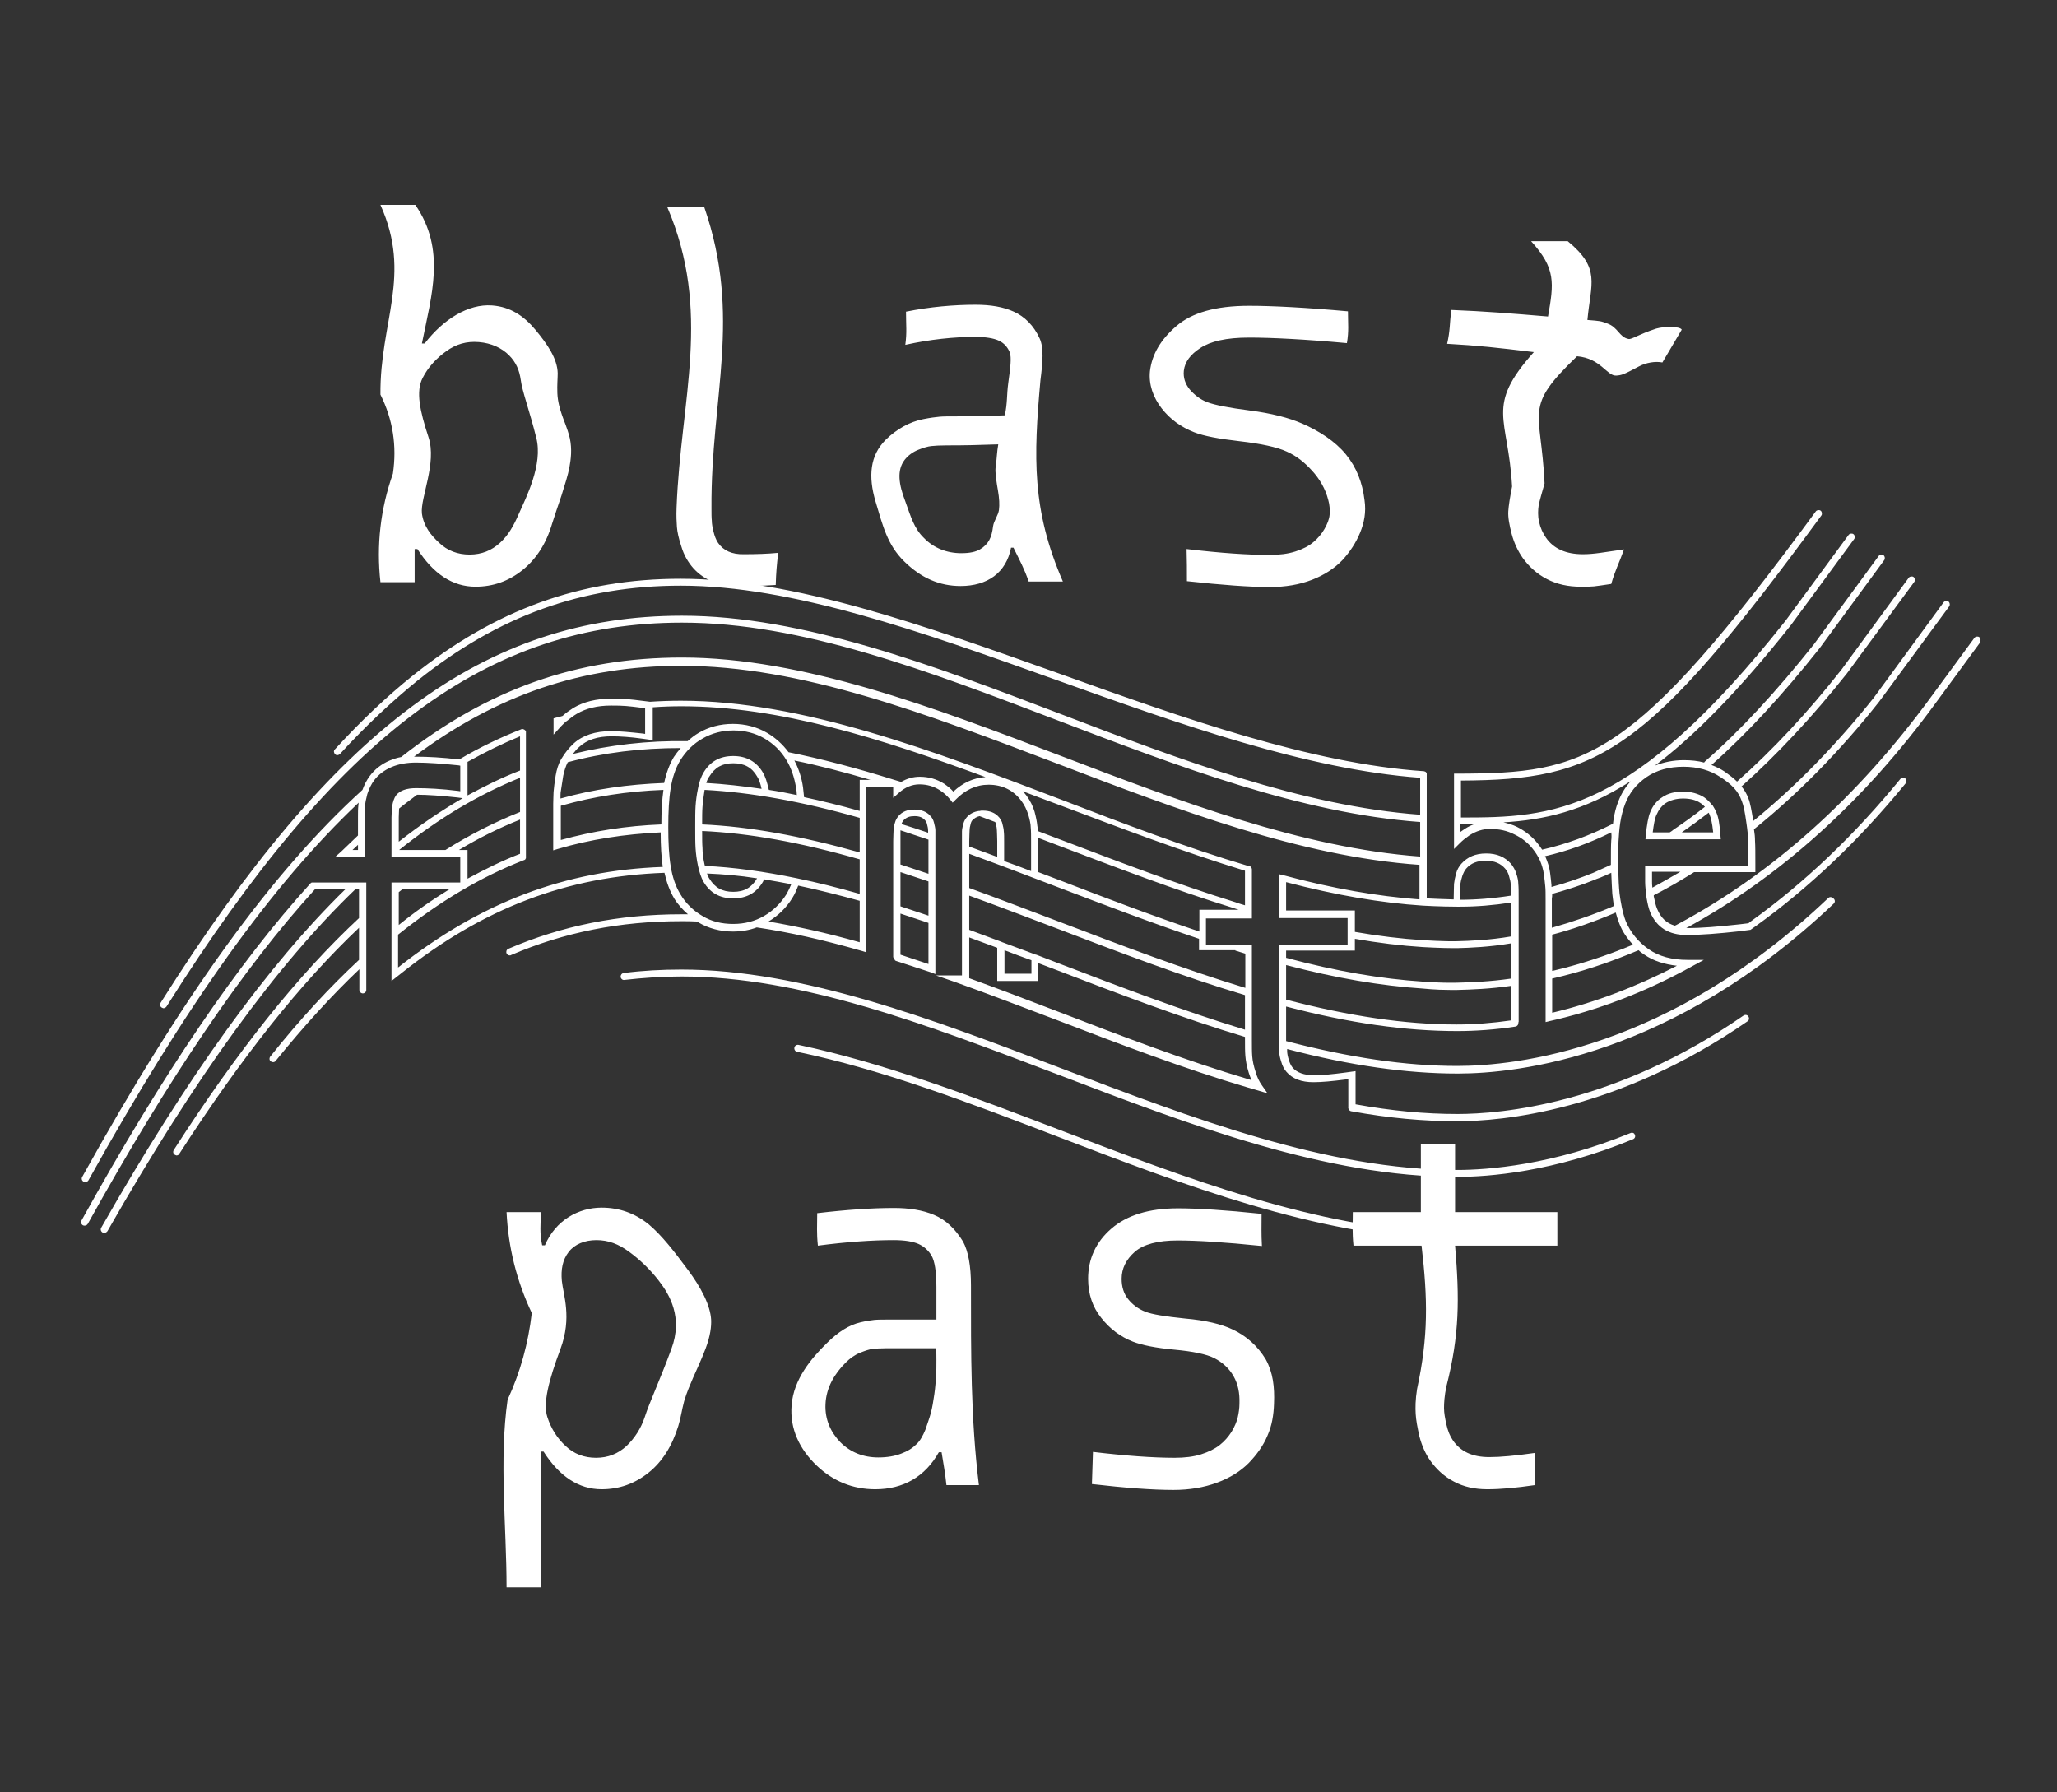
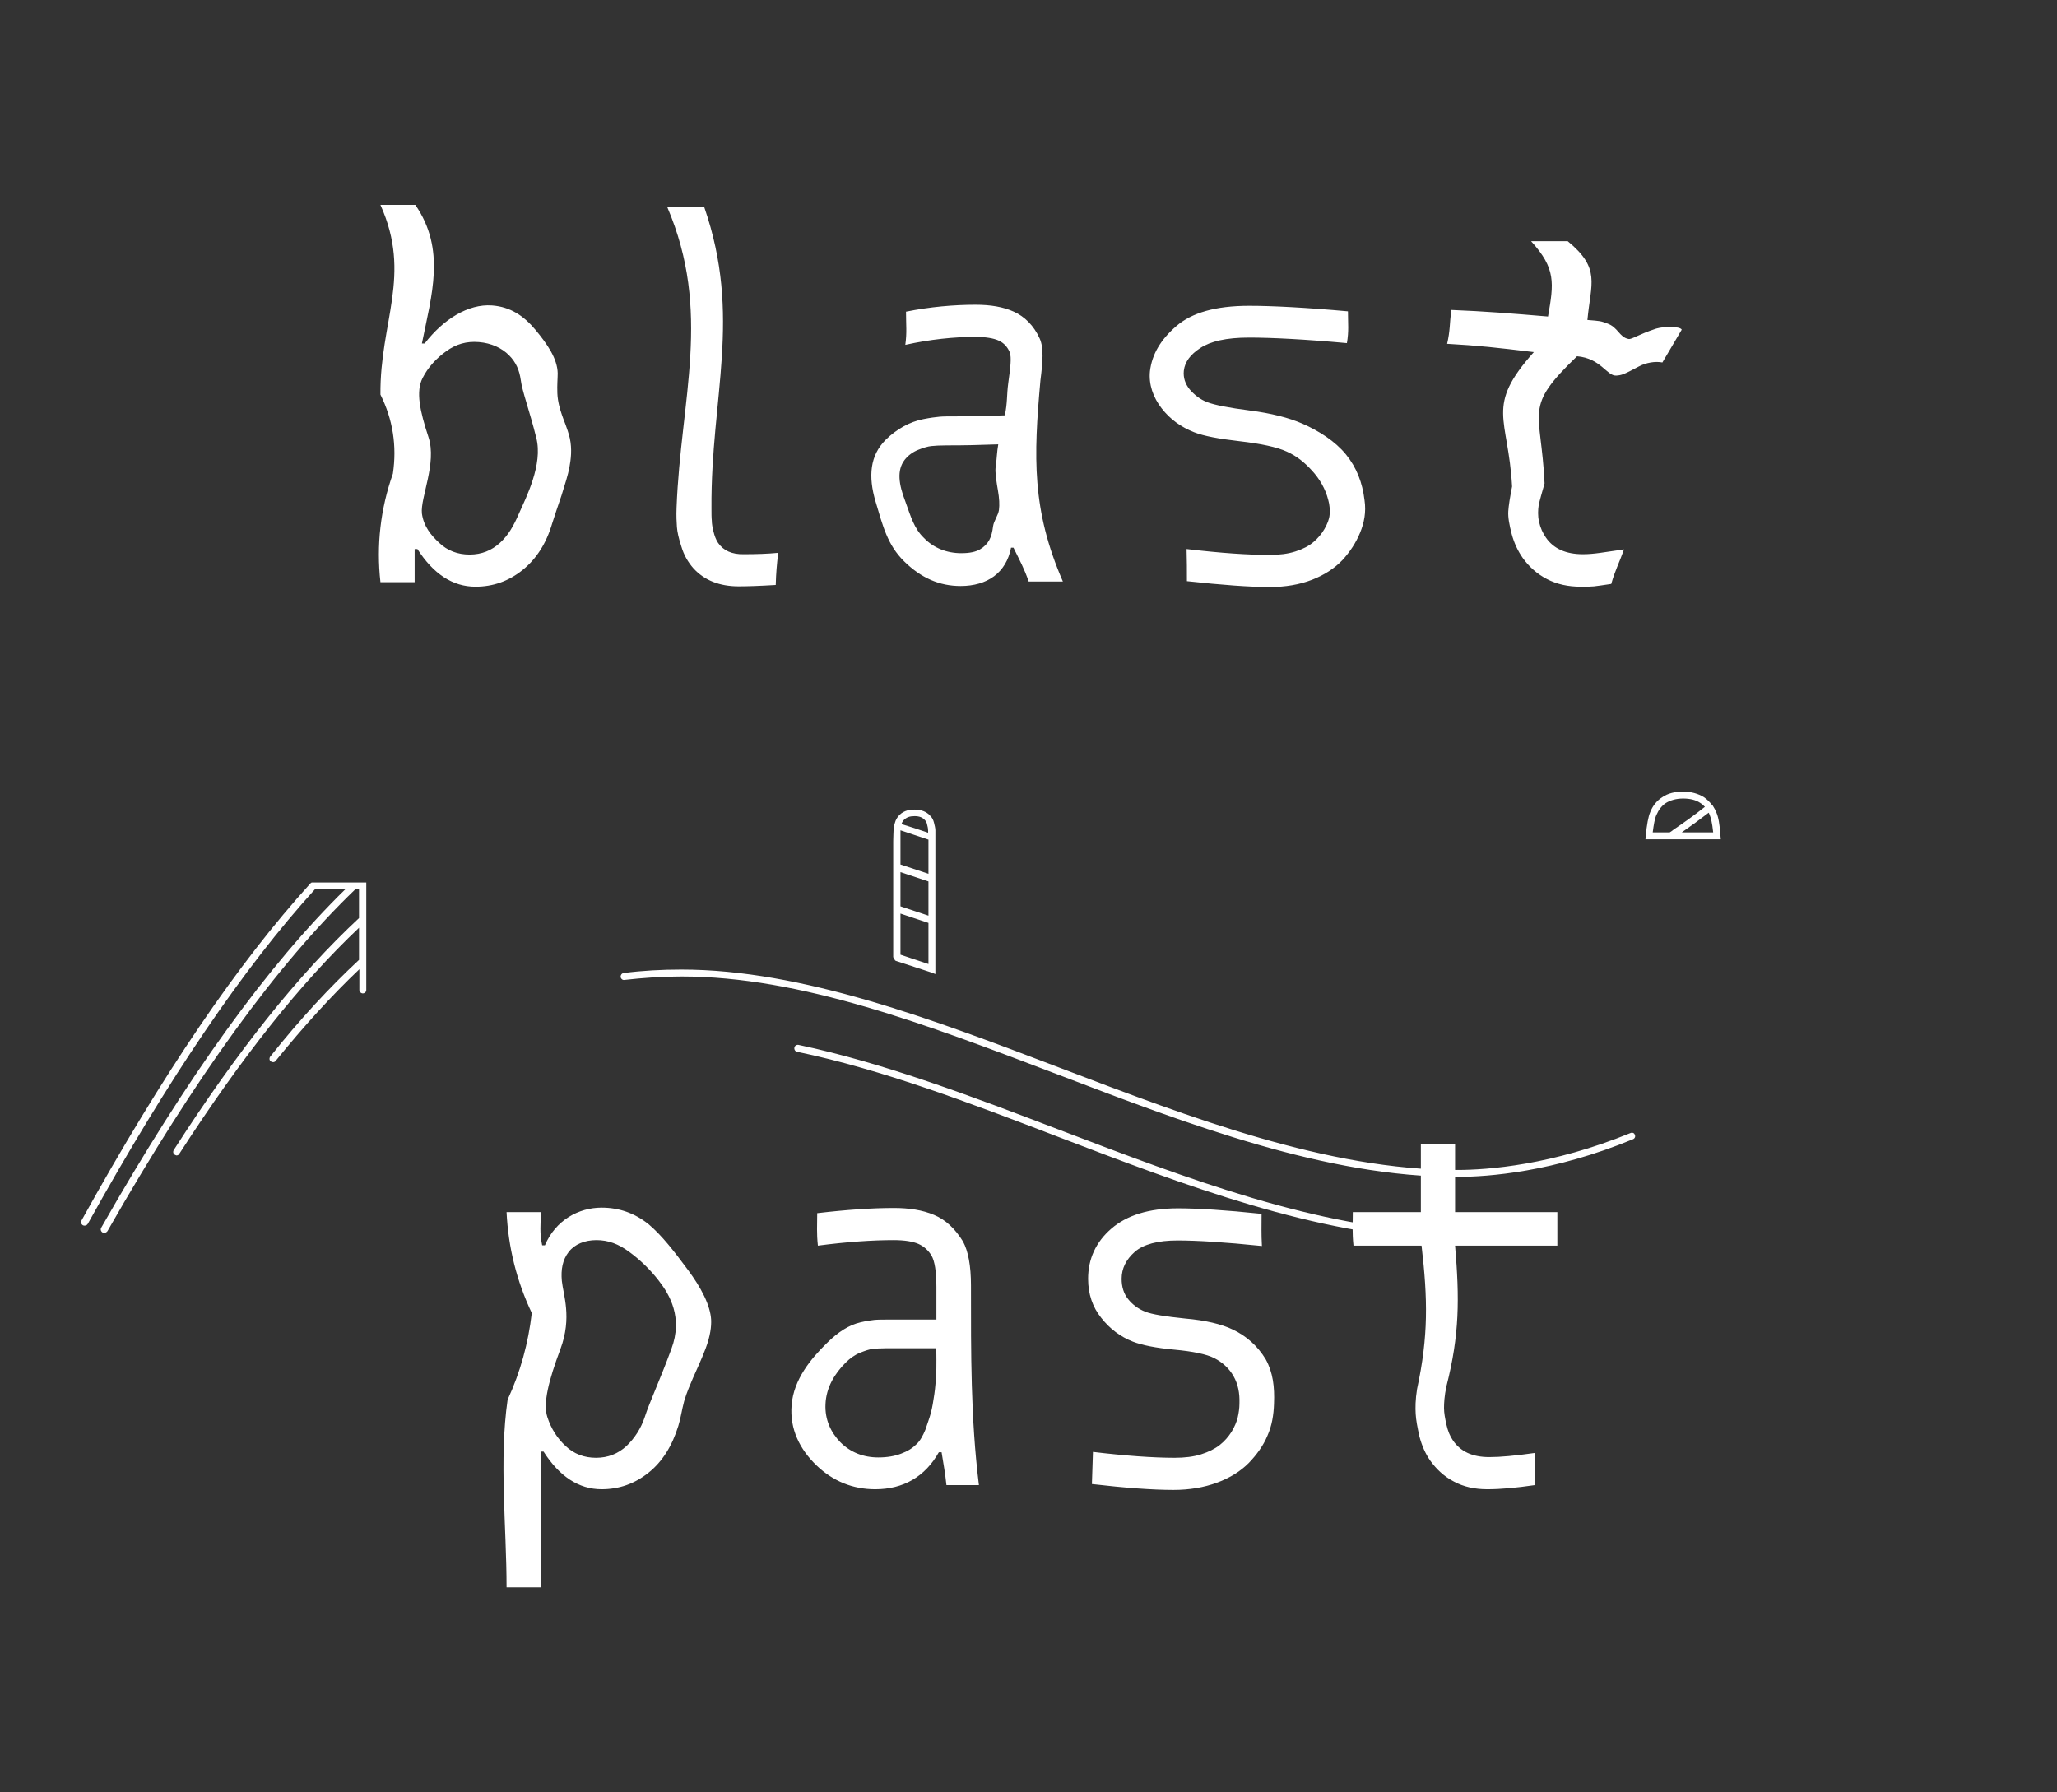
<svg xmlns="http://www.w3.org/2000/svg" version="1.1" id="Layer_1" x="0" y="0" viewBox="0 0 595.3 518.7" xml:space="preserve">
  <rect x="0" y="0" width="595.3" height="518.7" fill="#333333" stroke="none" />
  <style type="text/css">.st0{fill:#fff}</style>
  <switch>
    <g>
      <path class="st0" d="M162.6 120c-.5-1.5-1.2-3.7-1.3-6.2-.1-2.5.1-4.2.1-5.8-.1-4.2-3-8.4-6.4-12.5-3.4-4.1-7.3-6.7-12.6-7.1-6.9-.5-14.1 4-19.5 11h-.8c2.8-14 7-27.2-1.9-40.1h-10.1c9.2 20.4-.2 33.8 0 54.9 3.6 7.2 4.8 14.9 3.6 22.9-3.6 10.2-4.8 20.7-3.6 31.4h9.9v-9.6h.8c4.6 7.2 10.2 10.9 16.8 10.9 5.1 0 9.6-1.6 13.6-4.8 4-3.2 6.9-7.7 8.6-13.5.7-2.2 1.6-4.9 2.7-8.1 1-3.2 1.9-6 2.3-8.2.4-2.2.8-5.2.1-8.4-.8-3.2-1.8-5.2-2.3-6.8zm-12.4 28.6c-1.6 3.7-3.1 6.3-5.5 8.5s-5.3 3.4-8.8 3.4c-3.4 0-6.4-1.1-8.8-3.4-2.4-2.2-4.5-4.8-5-8.5-.5-4.5 4.4-14.6 1.9-22.1-2.5-7.6-3.7-13.2-1.7-17.1 1.6-3.2 4.1-5.8 6.9-7.8 2.8-2 5.8-2.9 9.4-2.6 3.6.3 6.6 1.7 8.7 3.8 2.1 2.1 3 4.4 3.4 7.1.4 3.3 2.6 9.1 4.5 16.8 2 7.7-3 17.4-5 21.9zm57.6 8.5c-.6-.9-1-2-1.3-3.2-.3-1.2-.5-2.3-.5-3.2-.1-.9-.1-2.1-.1-3.7-.2-32.2 8.9-55.3-2.1-87.1h-10.7c13 30.4 3.9 55.4 2.7 87-.1 2.4 0 4.2.1 5.6.1 1.4.5 3.3 1.3 5.7.7 2.4 1.9 4.5 3.5 6.3 3.2 3.5 7.6 5.2 13.1 5.2 2.2 0 5.8-.1 10.7-.4.1-3.7.3-5.6.7-9.3-3.1.3-6.4.4-9.9.4-3.5.1-6-1.1-7.5-3.3zm93.3-47c.7-5.5 1-9.4-.2-12.1-1.7-3.8-4.4-6.4-7.5-7.8-3.1-1.4-6.7-2-11.1-2-6.2 0-13.2.6-20.1 2 0 4 .3 5.9-.2 9.6 7.2-1.6 14.2-2.3 20.2-2.3 3.1 0 5.4.4 6.9 1.1 1.5.7 2.5 1.9 3.1 3.3.6 1.6.2 4.5-.4 8.9-.5 3.7-.2 5.6-1 9.4-5.8.2-8.6.3-14.6.3-1.8 0-3.2 0-4.3.1-1.1.1-2.7.3-4.7.7-2 .4-3.9 1.1-5.7 2.1-1.8 1-3.6 2.3-5.2 3.9-4.5 4.5-5.1 10.5-2.9 17.9 2.1 7 3.4 12.5 8.3 17.3 4.9 4.8 10.2 7.1 16.3 7.1 7.7 0 13.2-3.8 14.6-11.1h.7c1.9 3.9 3.1 6 4.4 9.8h9.9c-9-20.7-8.5-36-6.5-58.2zm-12 37.5c-.2 1.5-1.5 3.2-1.7 4.7-.2 1.6-.5 2.9-1.1 4-.6 1.1-1.5 2-2.7 2.7-1.2.7-2.9 1.1-5.4 1.1-4.2 0-8-1.5-10.8-4.4-2.9-2.8-3.8-6.2-5.4-10.6-1.9-4.9-2.5-9-.2-12 1-1.3 2.4-2.3 3.9-2.9 1.5-.6 2.8-1 3.8-1.1 1-.1 2.4-.2 4.3-.2 6 0 9.1-.1 15.1-.3-.2 1.3-.3 1.9-.4 3.2-.1 1.9-.5 3.4-.4 4.8.1 1.4.3 3.1.7 5.3.4 2.3.5 4.2.3 5.7zm100.4-16.1c-3.1-3.8-7.8-6.8-12.6-8.9-3.9-1.7-9-3-15.2-3.8-6.2-.8-10.2-1.6-12.3-2.4-2.1-.8-3.7-2.1-5.1-3.7-1.3-1.6-1.9-3.4-1.7-5.4.3-2.6 1.9-4.7 4.8-6.6 2.9-1.9 7.4-3 14.1-3 6.5 0 16.3.5 28.3 1.6.6-3.6.3-5.5.3-9.2-12.2-1.1-22-1.6-28.6-1.6-9.7 0-16.6 2-21.1 5.9-4.5 3.9-7 8.1-7.6 13-.4 3.8.9 7.6 3.4 10.8 2.5 3.2 5.6 5.4 9.4 6.9 2.8 1.1 7.1 1.9 13.2 2.6 6.1.7 10.8 1.7 13.6 3 2.9 1.3 5.1 3.1 7.3 5.5s3.9 5.3 4.7 8.5c.4 1.4.5 2.8.4 4.2-.1 1.4-.7 2.8-1.5 4.2-.8 1.4-1.9 2.7-3.2 3.8-1.3 1.1-3 2-5.2 2.7-2.2.7-4.6 1-7.4 1-6.4 0-13.9-.5-24.1-1.7.1 3.7.1 5.6.1 9.3 10.1 1.1 18.1 1.7 24 1.7 4.5 0 8.6-.7 12.2-2.1 3.6-1.4 6.5-3.3 8.8-5.7 2.2-2.4 3.9-5 5.1-7.9 1.2-2.9 1.8-6 1.3-9.4-.6-5.1-2.3-9.5-5.4-13.3zm89.8-36.4c-5.2 1.7-7.1 3.2-8 3-2.7-.5-3-3.4-6.2-4.5-1.9-.7-1.9-.7-5.7-1 1-10.7 3.9-14.9-5.7-22.8h-10.6c7.2 7.9 6.6 12.1 4.9 21.8-10.7-.9-18.1-1.5-28-1.9-.5 4-.3 5.9-1.2 9.8 9 .5 14.3 1.1 25.1 2.4-14.2 15.9-7.4 18.7-6.3 38.9-.6 3.1-1 5.5-1.1 7.2-.1 1.8.3 3.9 1 6.6.7 2.6 1.8 4.9 3.2 6.9 1.8 2.5 4.1 4.6 7 6.1 2.9 1.5 6.1 2.2 9.8 2.2 3.9 0 3.3 0 8.8-.8 1.1-3.9 2.3-6.1 3.7-10-5.7.8-8.6 1.4-11.9 1.4-4.9 0-8.5-1.6-10.7-4.8-.9-1.3-1.6-2.8-2-4.6-.4-1.8-.3-3.4-.1-4.8.3-1.4.9-3.5 1.7-6.3-1-21.7-6.3-21.7 9.4-36.8 6.9.6 8.6 5.7 11.3 5.6 1.6-.1 2.2-.3 6.5-2.6 2.2-1.2 4.9-1.6 6.9-1.2l5.6-9.5c-.5-1-5-1-7.4-.3zm-275.5 280c-1.3-2.7-2.9-5.1-4.5-7.3-4.3-5.8-7.7-10.2-11.6-13.5-4-3.2-8.5-4.8-13.6-4.8-6.6 0-13.3 3.6-16.4 10.9h-.8c-.8-3.9-.4-5.8-.4-9.6h-9.9c.5 10.2 2.9 19.9 7.3 29.2-1 8.7-3.3 17.1-7 25.1-2.5 17.4-.3 36.8-.3 54.3h9.9v-39.3h.8c4.6 7.2 10.2 10.9 16.8 10.9 5.1 0 9.6-1.6 13.6-4.8 4-3.2 6.8-7.7 8.6-13.5.7-2.2 1-4.6 1.7-7.2.8-2.7 1.8-4.9 2.6-6.8.8-1.9 2.2-4.7 3.6-8.4s1.7-6.5 1.6-8.4c-.1-1.8-.7-4.1-2-6.8zm-17.2 35c-1.1 3.3-2.9 6.1-5.3 8.4-2.4 2.2-5.3 3.4-8.8 3.4-3.4 0-6.4-1.1-8.8-3.4-2.4-2.2-4.2-5-5.3-8.4-1.3-4 .4-10.6 3.8-19.7s.8-15.7.4-19.7c-.3-3.3.2-6.1 2-8.4 1.7-2.2 4.6-3.4 8-3.4 3.4 0 6.4 1.1 9.5 3.4 3 2.2 6 5 8.6 8.4 3.1 4 7 10.6 3.6 19.7-3.3 9-6.4 15.6-7.7 19.7zm83.7-58.5c-3.3-1.4-7.2-2-11.6-2-6.3 0-13.7.5-22.2 1.5 0 3.8-.2 5.6.2 9.4 8.4-1.1 15.8-1.6 21.9-1.6 3.2 0 5.6.4 7.2 1.1 1.6.7 2.9 1.9 3.8 3.4.9 1.6 1.4 4.6 1.4 9.1v9.4h-14.2c-1.5 0-2.8 0-3.8.1s-2.3.3-4 .7c-1.7.4-3.3 1.1-4.9 2.1-1.6 1-3.2 2.3-4.8 3.9-4.6 4.5-9.6 10.5-10.2 17.9-.6 7 2.4 12.9 7.2 17.5 4.8 4.6 10.5 6.9 17 6.9 8.1 0 14.4-3.6 18.4-10.7h.8c.6 3.8 1 5.7 1.4 9.5h9.4c-2.4-19.4-2.3-38.3-2.3-57.8 0-5.7-.8-9.9-2.3-12.7-2.3-3.7-5-6.3-8.4-7.7zm.7 41.9c0 1.9 0 3.4-.1 4.8-.1 1.3-.2 3.1-.5 5.2s-.6 3.9-1 5.4c-.4 1.5-1 3.1-1.6 4.9-.7 1.7-1.5 3.2-2.6 4.2-1.1 1.1-2.5 2-4.4 2.7-1.8.7-4 1.1-6.6 1.1-4.4 0-8.1-1.5-11-4.4-2.8-2.9-4.5-6.6-4.3-11 .2-4.9 2.7-8.9 5.8-12 1.3-1.3 2.7-2.3 4.2-2.9 1.5-.6 2.7-1 3.6-1.1.9-.1 2.3-.2 4-.2h14.4c.1 1.4.1 2 .1 3.3zm85.8-8.7c-3.3-1.6-8-2.7-13.8-3.2-5.8-.6-9.6-1.2-11.6-2s-3.6-2-4.9-3.6c-1.3-1.6-1.9-3.6-1.9-5.9 0-3 1.3-5.6 3.8-7.8s6.7-3.3 12.4-3.3c5.6 0 13.7.5 24.4 1.6-.2-3.7-.1-5.6-.1-9.3-10.4-1.1-18.5-1.6-24.2-1.6-8.4 0-14.8 2-19.3 5.9-4.5 3.9-6.7 8.8-6.7 14.5 0 4.4 1.3 8.2 3.8 11.3 2.5 3.2 5.6 5.5 9.2 6.9 2.6 1 6.5 1.8 11.9 2.3 5.4.5 9.4 1.3 11.7 2.5 2.3 1.2 4.2 2.9 5.5 5.2 1.3 2.3 1.8 4.9 1.7 7.9 0 1.3-.2 2.7-.5 4-.3 1.3-.9 2.7-1.8 4.2-.9 1.4-2 2.7-3.4 3.8-1.4 1.1-3.2 2-5.4 2.7-2.2.7-4.8 1-7.6 1-6.4 0-14.5-.6-23.7-1.7-.1 3.7-.2 5.6-.3 9.3 9.4 1.1 17.6 1.7 23.6 1.7 4.6 0 8.8-.7 12.6-2.1 3.8-1.4 6.8-3.3 9.2-5.7 2.3-2.4 4.2-5 5.4-7.9 1.3-2.9 1.8-6 1.9-9.3.2-4.8-.3-9-2.4-12.8-2.3-3.8-5.5-6.7-9.5-8.6zm93.9-24.3v-9.7h-29.6v-19.7h-9.9v19.7h-19.7c0 3.9-.2 5.8.2 9.7h19.7c1.8 15.5 2 26.2-1.3 41.5-.5 3.1-.5 5.5-.4 7.2.1 1.8.5 3.9 1.1 6.6.7 2.6 1.7 4.9 3.1 6.9 1.8 2.5 4 4.6 6.9 6.1 2.8 1.5 6 2.2 9.6 2.2 3.9 0 8.3-.4 13.8-1.2v-9.3c-5.7.8-9.9 1.2-13.2 1.2-4.9 0-8.3-1.6-10.5-4.8-.9-1.3-1.5-2.8-1.9-4.6-.4-1.8-.7-3.4-.7-4.8s.1-3.5.7-6.3c3.8-14.9 3.8-25.4 2.5-40.7h29.6zm32.8-117.6H498l-.1-1.1c-.2-3.2-.6-5.4-1.2-6.7-.3-.7-.6-1.3-1-1.9 0 0 0-.1-.1-.1l-.1-.1c-.7-.9-1.5-1.7-2.4-2.3-1.6-1-3.7-1.6-6-1.6-2.4 0-4.4.5-6 1.6-1.6 1-2.8 2.5-3.5 4.3-.6 1.4-1 3.7-1.3 6.8l-.1 1.1h7.3zm3.2-2c2.6-1.8 5.2-3.7 7.8-5.7.1.2.2.4.3.7.3.7.7 2.1 1 5h-9.1zm-7.3-5.1c.6-1.4 1.5-2.6 2.7-3.4 1.3-.8 3-1.3 5-1.3s3.7.4 5 1.3c.5.3.9.7 1.3 1.1-3 2.4-6.1 4.6-9.2 6.7 0 0-.3.3-1 .7h-4.9c.3-2.3.6-4.1 1.1-5.1z" />
-       <path class="st0" d="M572.8 184.4c-.4-.3-1.1-.2-1.4.2l-12.7 17.3c-21.1 28.8-45.7 50.9-73.2 65.6-.2.1-.5.3-.8.4-2.4-.7-4-2.2-5.1-4.8-.4-.9-.7-2.2-1-3.7v-.3c3.9-2 7.9-4.3 11.7-6.7H508v-2.6c0-2.8 0-4.9-.1-6.5 0-1-.1-2.1-.3-3.3 12.7-10.2 24.9-22.6 36.2-36.9l20.3-27.6c.3-.4.2-1.1-.2-1.4-.4-.3-1.1-.2-1.4.2l-20.2 27.6c-10.9 13.7-22.6 25.7-34.9 35.7-.5-3.1-.9-5.3-1.4-6.5-.5-1.4-1.2-2.5-2-3.5 10.2-9.1 20.5-20.1 30.5-32.7l19.5-26.5c.3-.4.2-1.1-.2-1.4-.4-.3-1.1-.2-1.4.2L533 193.7c-9.9 12.6-20.1 23.5-30.3 32.5-1-1-2.2-1.9-3.6-2.9-1.2-.8-2.5-1.4-3.8-1.9 10.1-8.9 20.6-20.3 31.3-33.8l18.7-25.5c.3-.4.2-1.1-.2-1.4-.4-.3-1.1-.2-1.4.2L525 186.4c-10.8 13.6-21.4 25.1-31.6 34-.1.1-.2.2-.2.3-1.8-.5-3.8-.7-5.9-.7-3.1 0-5.9.6-8.4 1.6 11.3-8.5 24.1-21.4 39.4-40.7l18.3-24.9c.3-.4.2-1.1-.2-1.4-.4-.3-1.1-.2-1.4.2l-18.3 24.9c-44.5 56.2-67.5 56.9-93.9 56.9v-10.7c39.6-.2 53.4-7.2 104.3-76.7.3-.4.2-1.1-.2-1.4-.4-.3-1.1-.2-1.4.2-53.3 72.6-66.4 75.8-103.7 75.9h-1v21.8l1.7-1.7c.8-.8 1.7-1.5 2.7-2.2 2-1.3 4-1.9 6-1.9 2.6 0 5 .5 7.1 1.6 2.1 1 3.9 2.4 5.3 4.2.9 1.1 1.6 2.3 2.1 3.4.5 1.2.9 2.5 1.1 3.9.2 1.4.3 2.6.4 3.5.1.9.1 2.2.1 3.8v35.5l1.2-.3c13.9-3.1 27.7-8.4 41.1-15.8l3.5-1.9h-4.8c-4.4 0-8.2-1-11.2-3.1s-5.2-4.8-6.6-8.1c-.9-2.3-1.5-5.6-1.8-8-.2-2-.3-4.1-.4-7.4v-1.3c0-2.7 0-4.9.1-6.4.1-1.6.2-3.4.5-5.4.3-2 .8-3.8 1.4-5.4 1.2-3.2 3.3-5.8 6.2-7.8 2.9-2 6.5-3 10.7-3 4.1 0 7.7 1 10.7 3 3.2 2.1 5.1 3.9 6.2 7 .5 1.2.9 3.3 1.3 6.2.3 2 .5 3.8.5 5.4.1 1.5.1 3.7.1 6.4v.6h-29.9v4.8c0 1.2.2 2.7.4 4.5.3 1.7.6 3.1 1.1 4.3 1.9 4.3 5.3 6.5 10.5 6.5 4 0 9.2-.4 15.5-1.1l3-.4 1.4-1c15.5-11.1 30.1-25 43.5-41.4.3-.4.3-1.1-.1-1.4-.4-.3-1.1-.3-1.4.1-13.3 16.3-27.8 30.1-43.1 41.1l-.9.7-2.5.3c-6.3.7-11.4 1.1-15.3 1.1h-.2c27.1-14.8 51.5-36.7 72.3-65.3L573 186c.3-.7.2-1.3-.2-1.6zm-148.9 55.5c-.4.3-.9.6-1.3.9v-2.4h4.5c-1.1.3-2.1.8-3.2 1.5zm25.3 18.8c4-1.1 8.1-2.4 12.1-4 .2-.1.5-.2.7-.3.4-.1.7-.3 1.1-.4 1.1-.5 2.2-.9 3.2-1.4.1 2.6.2 4.4.3 6.1.1.6.2 2 .5 3.5-5.9 2.5-12 4.6-18 6.3v-8.4c.1-.5.1-.9.1-1.4zm17.1-15.5c-.1 1.5-.1 3.7-.1 6.5v.6c-1.3.6-2.7 1.2-4 1.8-.4.2-.7.3-1.1.5-4 1.6-8 3-12.1 4.1v-.5c-.1-1-.2-2.2-.4-3.6-.2-1.6-.7-3.1-1.3-4.5 0-.1-.1-.2-.2-.3 6.6-1.5 12.9-3.8 19.2-6.9.1.8.1 1.6 0 2.3zm19 36.3c-11.8 6.1-23.9 10.7-36.1 13.6v-9.9c8.4-1.9 16.8-4.7 25-8.2.5.5 1.1.9 1.7 1.3 2.6 1.8 5.8 2.8 9.4 3.2zm-12.7-6.1c-7.7 3.2-15.6 5.8-23.4 7.6v-10.5c6.1-1.6 12.3-3.8 18.4-6.4.3 1.1.6 2.1 1 3.1.9 2.4 2.3 4.4 4 6.2zm-4.2-41.6c-.7 1.7-1.2 3.6-1.5 5.8 0 .3-.1.6-.1.8-6.7 3.4-13.5 5.9-20.5 7.5-.4-.6-.8-1.2-1.3-1.8-1.6-2-3.6-3.6-6-4.8-1.2-.6-2.6-1-3.9-1.3 11.5-.7 23.1-3.1 36.8-11.9-1.5 1.7-2.7 3.6-3.5 5.7zm17.9 20.5c-2.7 1.6-5.4 3.1-8.1 4.6-.1-.7-.1-1.3-.1-1.8v-2.8h8.2z" />
-       <path class="st0" d="M529.1 259.9c-46.1 43.9-90.5 48.6-107.4 48.6-14.9 0-31.1-2.4-49.5-7.2v-10c18.3 4.8 34.5 7.1 49.5 7.1 5.3 0 11-.4 16.9-1.3.5-.1.9-.6.8-1.1 0-.1.1-.2.1-.3V260c0-1.9 0-3.3-.1-4.2 0-.9-.2-1.9-.6-3-.3-1.1-.9-2-1.5-2.8-1.8-2-4.1-3-7.2-3-3.1 0-5.4 1-7.2 3-.7.8-1.2 1.7-1.5 2.8-.3 1.1-.5 2.1-.6 3 0 .8-.1 2.7-.1 4.5-3.2-.1-6.3-.2-7.8-.3v-36.1c0-.2-.1-.3-.2-.4-.1-.1-.2-.2-.3-.2-.1 0-.2-.1-.3-.1-32.7-2.2-69.7-15.4-105.4-28.2-39.6-14.1-76.9-27.5-109.7-27.5-29 0-53.6 8.9-77.5 28-7.5 6-15.1 13.2-22.6 21.4-.4.4-.3 1 .1 1.4.4.4 1 .3 1.4-.1 7.4-8.1 15-15.2 22.4-21.2 23.5-18.8 47.7-27.5 76.2-27.5 32.4 0 69.6 13.3 109 27.4 35.5 12.7 72.2 25.8 105 28.2v10.7c-34.1-2.5-69.6-16-103.9-29.1-36.7-14-74.7-28.5-109.7-28.5-57.1 0-100.8 32.5-150.9 112-.3.5-.2 1.1.3 1.4.2.1.4.2.5.2.3 0 .7-.2.9-.5 49.7-78.9 92.9-111.1 149.2-111.1 34.6 0 70.7 13.8 109 28.4 34.5 13.2 70.2 26.8 104.6 29.3v10c-34.1-2.5-69.6-16-103.9-29.1-36.7-14-74.7-28.5-109.7-28.5-30.4 0-56.2 9.1-81.3 28.8-1.2.2-2.3.6-3.3 1-2.4 1-4.4 2.6-5.8 4.5-.9 1.2-1.6 2.6-2.1 4-26.2 23.8-51.9 59.4-81.1 112-.3.5-.1 1.1.4 1.4.2.1.3.1.5.1.4 0 .7-.2.9-.5 28.3-50.9 53.2-85.7 78.2-109.3 0 .3-.1.6-.1.9-.1.9-.1 2-.1 3.4v5.2c-1.5 1.4-3.3 3.2-4.8 4.6L97 248h8.5v-11.5c0-1.3 0-2.4.1-3.2.1-.9.3-2 .7-3.5.5-1.5 1.1-2.8 2-4 1.2-1.6 2.9-2.9 5-3.8 2.1-.9 4.5-1.3 7.1-1.3 3.3 0 7.4.3 12.3.8l.5.1v7.4l-.6-.1c-4.8-.6-8.9-.8-12.2-.8-2.8 0-4.7.7-5.8 2.1-.5.7-.9 1.8-1.1 3.1v.3c-.1.9-.2 1.9-.2 3V248h19.9v7.4h-19.9v28.5l2.8-2.2c23.7-18.9 48-28.1 76.2-29.1.6 2.7 1.5 5.2 2.8 7.4 1.1 1.8 2.5 3.3 4 4.6h-1.9c-18.1 0-34.5 3.3-50.1 10-.5.2-.7.8-.5 1.3.2.4.5.6.9.6.1 0 .3 0 .4-.1 15.4-6.6 31.5-9.8 49.3-9.8 1.5 0 3.1 0 4.6.1.1.1.3.2.4.3 2.9 1.7 6.3 2.6 9.9 2.6 2.5 0 4.8-.4 6.9-1.2 9.4 1.4 19.3 3.6 30.4 6.8l1.3.4v-47.8h7.6l.2.1v3l1.7-1.5c1.8-1.6 3.8-2.4 5.9-2.4 2.2 0 4.2.6 5.9 1.7 1.1.7 2.1 1.6 3 2.7l.7.9.8-.8c2.8-2.9 6-4.4 9.6-4.4 4 0 7.2 1.6 9.5 4.7.9 1.2 1.5 2.5 2 4 .4 1.4.7 2.7.7 3.7.1 1 .1 2.5.1 4.3v8.3c-2.6-1-5.2-2-7.8-2.9v-5.4c0-1.5 0-2.5-.1-3.2 0-.6-.2-1.4-.4-2.2-.1-.5-.3-.9-.6-1.3 0-.1-.1-.1-.1-.2-.1-.2-.2-.3-.3-.4-1.1-1.3-2.7-1.9-4.7-1.9-.3 0-.6 0-.9.1h-.2c-1.4.2-2.6.8-3.5 1.8-.4.5-.8 1.1-1 1.9-.2.8-.4 1.6-.4 2.2v41.7h-7.5l5.5 1.9c9.8 3.5 19.9 7.4 29.7 11.1 18 6.9 36.6 14 54.9 19.4l5.8 1.7-1.6-2.3c-.8-1.1-1.4-2.4-1.8-3.8-.6-1.8-.9-3.3-1-4.6-.1-1.2-.1-2.8-.1-4.9v-27.3H349v-7.7h13.3v-14.2c0-.3-.2-.6-.4-.8-.1-.1-.2-.1-.3-.1h-.1c-18.2-5.4-36.8-12.5-54.7-19.4-36.7-14-74.7-28.5-109.7-28.5-3 0-6 .1-9 .3l-1.6-.2c-4.7-.6-5.8-.7-9.7-.7-4.2 0-7.9.9-10.9 2.7-1.1.7-2.1 1.4-3.1 2.3-.7.2-1.3.4-1.9.5l-.7.2v4.7l1.7-1.9c.6-.7 1.3-1.3 1.9-1.9.1 0 .1-.1.2-.1 1-.8 1.9-1.5 2.9-2.1 2.7-1.6 6-2.4 9.9-2.4 3.8 0 4.7.1 9.4.7l.5.1v7.4l-.6-.1c-3.7-.4-6.8-.7-9.3-.7-4.5 0-8.2 1.2-10.8 3.6-1.4 1.3-2.5 2.7-3.4 4.2 0 0 0 .1-.1.1 0 .1-.1.1-.1.2-.8 1.4-1.3 3-1.6 4.8-.3 1.9-.5 3.5-.6 4.7 0 .7-.1 2.2-.1 3.4v13.5l1.3-.4c9.5-2.8 19.3-4.3 29.8-4.8 0 3.9.2 7.2.6 10-28.4 1-52.8 10.3-76.6 29.1v-9.5c12-9.6 23.9-16.7 36.5-21.6.1 0 .2-.1.2-.1s.1 0 .1-.1c.1-.1.1-.1.1-.2l.1-.1v-36.8c0-.1-.1-.2-.2-.2 0 0 0-.1-.1-.1l-.1-.1c-.1 0-.1-.1-.2-.1s-.2-.1-.3-.1h-.3c-6.1 2.4-12.2 5.3-18.1 8.8-5-.6-9.2-.8-12.5-.8h-.6c23.9-17.9 48.6-26.3 77.4-26.3 34.6 0 70.7 13.8 109 28.4 34.5 13.2 70.2 26.8 104.6 29.2v10c-12.1-.9-25-3.1-39.4-7l-1.3-.3v12.7H390v7.7h-19.9V300c0 1.9 0 3.3.1 4.2 0 .9.2 1.9.6 3.1.3 1.1.8 2.1 1.5 2.9 1.7 2 4.3 3 7.8 3 2.4 0 5.6-.3 9.4-.8l.7-.1v8.1c-.1.5.3 1.1.8 1.2 11 2 21 2.9 30.7 2.9 12.7 0 46.2-2.8 84-28.9.5-.3.6-.9.3-1.4-.3-.5-.9-.6-1.4-.3-37.3 25.8-70.4 28.5-82.8 28.5-9.4 0-19-.9-29.5-2.8V310l-2.9.4c-3.7.5-6.8.8-9.1.8-2.9 0-5-.8-6.2-2.2-.5-.6-.8-1.3-1.1-2.2-.3-1-.5-1.9-.5-2.6v-.6c18.3 4.8 34.5 7.1 49.4 7.1 17.2 0 62.1-4.8 108.8-49.2.4-.4.4-1 0-1.4-.6-.6-1.2-.6-1.6-.2zM102.2 246h-.2c.5-.5 1.1-1 1.6-1.5v1.5h-1.4zm13.3 0c11.5-9.2 22.9-16 35-20.9v9.9c-7.3 2.9-14.6 6.6-21.6 11h-13.4zm35-23c-5.2 2-10.2 4.5-15.2 7.2v-9.7c5-2.8 10.1-5.3 15.2-7.4v9.9zm-16.6 8c-6.2 3.6-12.4 7.8-18.5 12.6v-7.1c0-1 .1-1.8.1-2.5 1.7-1.4 3.5-2.7 5.2-4 3.1 0 7.1.3 11.7.8l1.5.2zm-1.1 15c5.8-3.5 11.7-6.4 17.7-8.8v9.9c-5.2 2-10.2 4.5-15.2 7.2V246h-2.5zm70.5 19.1c-2.6-1.5-4.8-3.6-6.4-6.3-1.4-2.3-2.3-5-2.8-8.1-.5-3-.7-6.8-.7-11.3 0-4.5.2-8.3.7-11.3.5-3.1 1.4-5.8 2.8-8.1 1.7-2.7 3.8-4.8 6.5-6.3 2.6-1.5 5.6-2.3 8.9-2.3 3.3 0 6.3.8 8.9 2.3 2.6 1.5 4.8 3.6 6.4 6.3 1.4 2.3 2.3 5 2.8 8.1.1.6.2 1.3.2 2-2.8-.6-5.4-1.1-8.1-1.5 0-.1 0-.2-.1-.4-.4-1.8-.9-3.4-1.6-4.6-1.9-3.2-4.8-4.8-8.6-4.8-3.9 0-6.7 1.6-8.6 4.8-.7 1.2-1.3 2.8-1.6 4.6-.4 1.9-.6 3.6-.7 5.1-.1 1.5-.1 3.5-.1 6.1 0 2.6 0 4.6.1 6.1s.3 3.2.7 5.1c.4 1.8.9 3.4 1.6 4.6 1.9 3.2 4.7 4.8 8.6 4.8 3.9 0 6.7-1.6 8.6-4.8.1-.2.2-.5.4-.7 2.5.4 5.1.9 7.8 1.4-.4 1-.9 2-1.4 2.9-1.7 2.7-3.9 4.8-6.5 6.3s-5.6 2.3-8.9 2.3-6.3-.7-8.9-2.3zm27.4-10.9s-.1 0 0 0c-9.6-2-18.4-3.2-26.7-3.6 0-.1-.1-.3-.1-.4-.4-1.8-.6-3.4-.6-4.8-.1-1.2-.1-2.9-.1-4.9 13.6.6 28.5 3.3 45.6 8.2v10c-6.3-1.8-12.3-3.3-18.1-4.5zm-11.6 0c-1.6 2.7-3.7 3.9-6.9 3.9s-5.3-1.2-6.9-3.8c-.3-.4-.5-1-.7-1.5 4.7.2 9.5.6 14.5 1.4zm29.7-7.5c-17.1-4.8-32-7.5-45.6-8.1 0-2.1 0-3.8.1-5.1.1-1.4.3-3 .6-4.8v-.1c13.3.7 28 3.3 44.9 8.1v10zm-44.4-20.1c.2-.7.5-1.4.9-1.9 1.6-2.6 3.7-3.8 6.9-3.8s5.4 1.2 6.9 3.8c.6.9 1 2.2 1.3 3.6-5.5-.8-10.8-1.4-16-1.7zm18 40.1c2.8-1.7 5.1-3.9 6.9-6.8.7-1.1 1.2-2.3 1.7-3.6 5.7 1.2 11.6 2.7 17.8 4.4v12c-9.5-2.7-18.2-4.6-26.4-6zm26.4-41.1v9.1c-5.6-1.6-11-2.9-16.1-4-.1-1-.2-1.9-.3-2.8-.4-2.9-1.3-5.5-2.5-7.8 6.9 1.4 14.2 3.3 22 5.6h-3.1zm31.8 14.7c0-.5.1-1.1.3-1.8.1-.5.3-.9.5-1.1.6-.6 1.2-1 2.1-1.2 1.5.6 3 1.1 4.5 1.7.1.2.2.4.2.6.2.7.3 1.3.3 1.8 0 .7.1 1.7.1 3.1v4.6l-8.1-3v-1.6c0-1.4.1-2.4.1-3.1zm79.7 57.7c-17.8-5.4-35.9-12.3-53.4-19-2.3-.9-4.7-1.8-7-2.7h-.1c-3.2-1.2-6.4-2.4-9.7-3.6-.1 0-.1 0-.2-.1-3.1-1.2-6.3-2.3-9.4-3.5v-9.9c8.5 3.1 17.2 6.4 25.6 9.6 17.8 6.8 36.1 13.8 54.2 19.2v10zm-69.6-23c2.6 1 5.2 2 7.8 2.9v3.9h-7.8V275zm-10.2 8.1v-11.8l8.1 3v9.6h11.8v-5.2c1.9.7 3.9 1.5 5.8 2.2 17.7 6.8 36.1 13.8 54.1 19.2v.4c0 2.2 0 3.8.1 5 .1 1.4.4 3.1 1 5 .2.7.5 1.4.8 2.1l-.7-.2c-18.2-5.4-36.8-12.5-54.7-19.4-8.6-3.3-17.5-6.7-26.3-9.9zm77-8c0 .1 0 .1 0 0 1 .3 1.9.6 2.9.9v9.9c-17.8-5.4-35.9-12.3-53.5-19-8.7-3.3-17.6-6.7-26.4-9.9v-9.9c8.5 3.1 17.1 6.4 25.5 9.6 13.4 5.1 27.3 10.4 41 15v3.3h10.5zm-10.4-11.7v6.2c-13.4-4.5-27.1-9.7-40.3-14.8l-6.3-2.4v-9.9l5.8 2.2c16.6 6.3 33.8 12.9 50.7 18.1 0 0 .5.2 1.5.5h-11.4zm13.2-11.4v10c-1.8-.5-2.8-.9-2.8-.9-16.8-5.2-34-11.8-50.6-18.1l-6.6-2.5c0-.5 0-1.1-.1-1.5-.1-1.2-.4-2.6-.8-4.1-.5-1.7-1.3-3.2-2.3-4.6-.4-.5-.7-.9-1.1-1.3 3.3 1.3 6.7 2.5 10.1 3.8 17.8 6.7 36.2 13.7 54.2 19.2zm-192.7-35.8c2.2-2.1 5.4-3.1 9.4-3.1 2.4 0 5.5.2 9 .7l2.9.4v-9.5c2.7-.2 5.5-.3 8.3-.3 28.2 0 57.4 9.2 88 20.5-3.4.2-6.5 1.6-9.3 4.2-.8-.9-1.7-1.6-2.7-2.3-2.1-1.3-4.4-2-7-2-1.9 0-3.7.5-5.4 1.5l-2-.6c-11.2-3.5-21.2-6.1-30.6-8-1.7-2.3-3.8-4.2-6.2-5.6-2.9-1.7-6.3-2.6-9.9-2.6-3.7 0-7 .9-9.9 2.6-1.2.7-2.2 1.5-3.2 2.4-11.7-.2-22.6 1.1-33.2 3.7.6-.8 1.1-1.4 1.8-2zm-4.6 8.3c.3-1.4.7-2.7 1.3-3.9 10.4-2.8 21.2-4.1 32.7-4.1-.7.8-1.4 1.7-2 2.6-1.3 2.2-2.2 4.7-2.8 7.5-10.5.4-20.4 1.8-30 4.5 0-.8 0-1.7.1-2.1.2-1.2.4-2.7.7-4.5zm-.7 15v-6.3c9.5-2.7 19.2-4.2 29.7-4.6-.4 2.8-.6 6.2-.6 10-10.2.4-19.7 1.9-29.1 4.5v-3.6zm-46.9 18.7l1-.8H130c-4.9 3-9.8 6.4-14.6 10.3v-9.5zm256.8 31.1v-10c14.5 3.8 27.4 6 39.6 6.8.2 0 3.4.4 7.9.4h2c4.1-.1 9.6-.3 15.7-1.2v10c-5.5.8-10.8 1.2-15.8 1.2-14.9 0-31.1-2.4-49.4-7.2zm51-35.8c.3-.8.6-1.5 1.1-2.1 1.4-1.6 3.2-2.3 5.7-2.3s4.3.8 5.6 2.3c.5.6.9 1.3 1.1 2.1.3 1 .5 1.8.5 2.5s.1 1.8.1 3.2c-5.1.8-10.1 1.2-14.8 1.2 0-1.7 0-3.6.1-4.4.1-.7.3-1.6.6-2.5zm-51 9.9v-8.1c14.5 3.8 27.4 6 39.6 6.8 0 0 5.1.3 9.8.3h1c4.7 0 9.6-.4 14.8-1.2v9.8c-6.4 1.1-12 1.3-15.8 1.4-3.6.1-9.7-.3-9.7-.3-6.3-.4-13-1.2-19.8-2.4v-6.2h-19.9zm19.9 11.7v-3.4c6.8 1.2 13.4 2 19.7 2.4.2 0 5.1.3 8.8.3h1.1c3.7-.1 9.3-.3 15.7-1.4v10.2c-6.2.9-11.7 1.1-15.8 1.2-5.4.1-9.6-.3-9.7-.3-12.2-.8-25.2-3-39.7-6.9v-2.1h19.9z" />
      <path class="st0" d="M258.7 277.3c0 .1 0 .1.1.2 0 .1.1.1.1.2s.1.1.1.2l.1.1c.1 0 .1.1.2.1 3.4 1.1 6.7 2.2 10.1 3.3l1.3.5v-41.6c0-.6-.2-1.4-.4-2.2-.2-.8-.5-1.4-1-1.9-1.1-1.3-2.7-1.9-4.7-1.9s-3.5.6-4.6 1.9c-.4.5-.8 1.1-1 1.9-.1.2-.1.5-.2.7-.1.5-.2 1-.2 1.4 0 .7-.1 1.8-.1 3.2V277c.1.2.1.2.2.3zm10-34.3v9.9l-8.1-2.7v-9.9l8.1 2.7zm-8.1 9.4l8.1 2.7v9.9l-8.1-2.7v-9.9zm8.1 26.6l-8.1-2.7v-11.9l8.1 2.7V279zm-4-42.8c1.4 0 2.4.4 3.1 1.3.2.2.4.6.5 1.1.2.7.3 1.3.3 1.8v.6c-2.6-.9-5.1-1.7-7.7-2.5.1-.4.3-.7.5-1 .9-1 1.9-1.3 3.3-1.3zm207.2 91.7c-22.7 9.3-41.3 10.7-50.3 10.7-37.4 0-76.7-15-114.7-29.5-36.7-14-74.7-28.5-109.7-28.5-5.7 0-11.3.3-16.7 1-.6.1-.9.6-.9 1.1.1.6.6 1 1.1.9 5.3-.6 10.9-1 16.5-1 34.6 0 70.7 13.8 109 28.4 38.2 14.6 77.6 29.6 115.4 29.6 9.2 0 28-1.4 51-10.9.5-.2.8-.8.5-1.3-.1-.5-.7-.7-1.2-.5zm-54.2 28.7c-36.2-1-74.1-15.5-110.8-29.5-25.1-9.6-51.1-19.5-75.8-24.7-.5-.1-1.1.2-1.2.8-.1.5.2 1.1.8 1.2 24.6 5.1 50.5 15 75.5 24.6 36.8 14.1 74.9 28.6 111.4 29.6.5 0 1-.4 1-1 .1-.5-.4-1-.9-1zM90.5 255.4h-.3c-.1 0-.1.1-.1.1-.1 0-.1.1-.2.1-21 23.1-42.7 55-66.3 97.6-.3.5-.1 1.1.4 1.4.2.1.3.1.5.1.4 0 .7-.2.9-.5 23.5-42.3 45-74 65.8-96.9h8.8c-22.5 22-45.7 54.1-70.7 98-.3.5-.1 1.1.4 1.4.2.1.3.1.5.1.3 0 .7-.2.9-.5 25.5-44.7 49-77.1 71.8-99h1v8.4c-17.6 16.4-35.1 38.3-53.6 67.1-.3.5-.2 1.1.3 1.4.2.1.4.2.5.2.3 0 .7-.2.8-.5 18-27.9 35-49.3 52-65.4v9.3c-8.5 7.9-17.2 17.3-25.7 28-.3.4-.3 1.1.2 1.4.2.1.4.2.6.2.3 0 .6-.1.8-.4 8.1-10 16.2-18.9 24.2-26.5v6c0 .6.5 1 1 1s1-.4 1-1v-31.1H90.5z" />
    </g>
  </switch>
</svg>